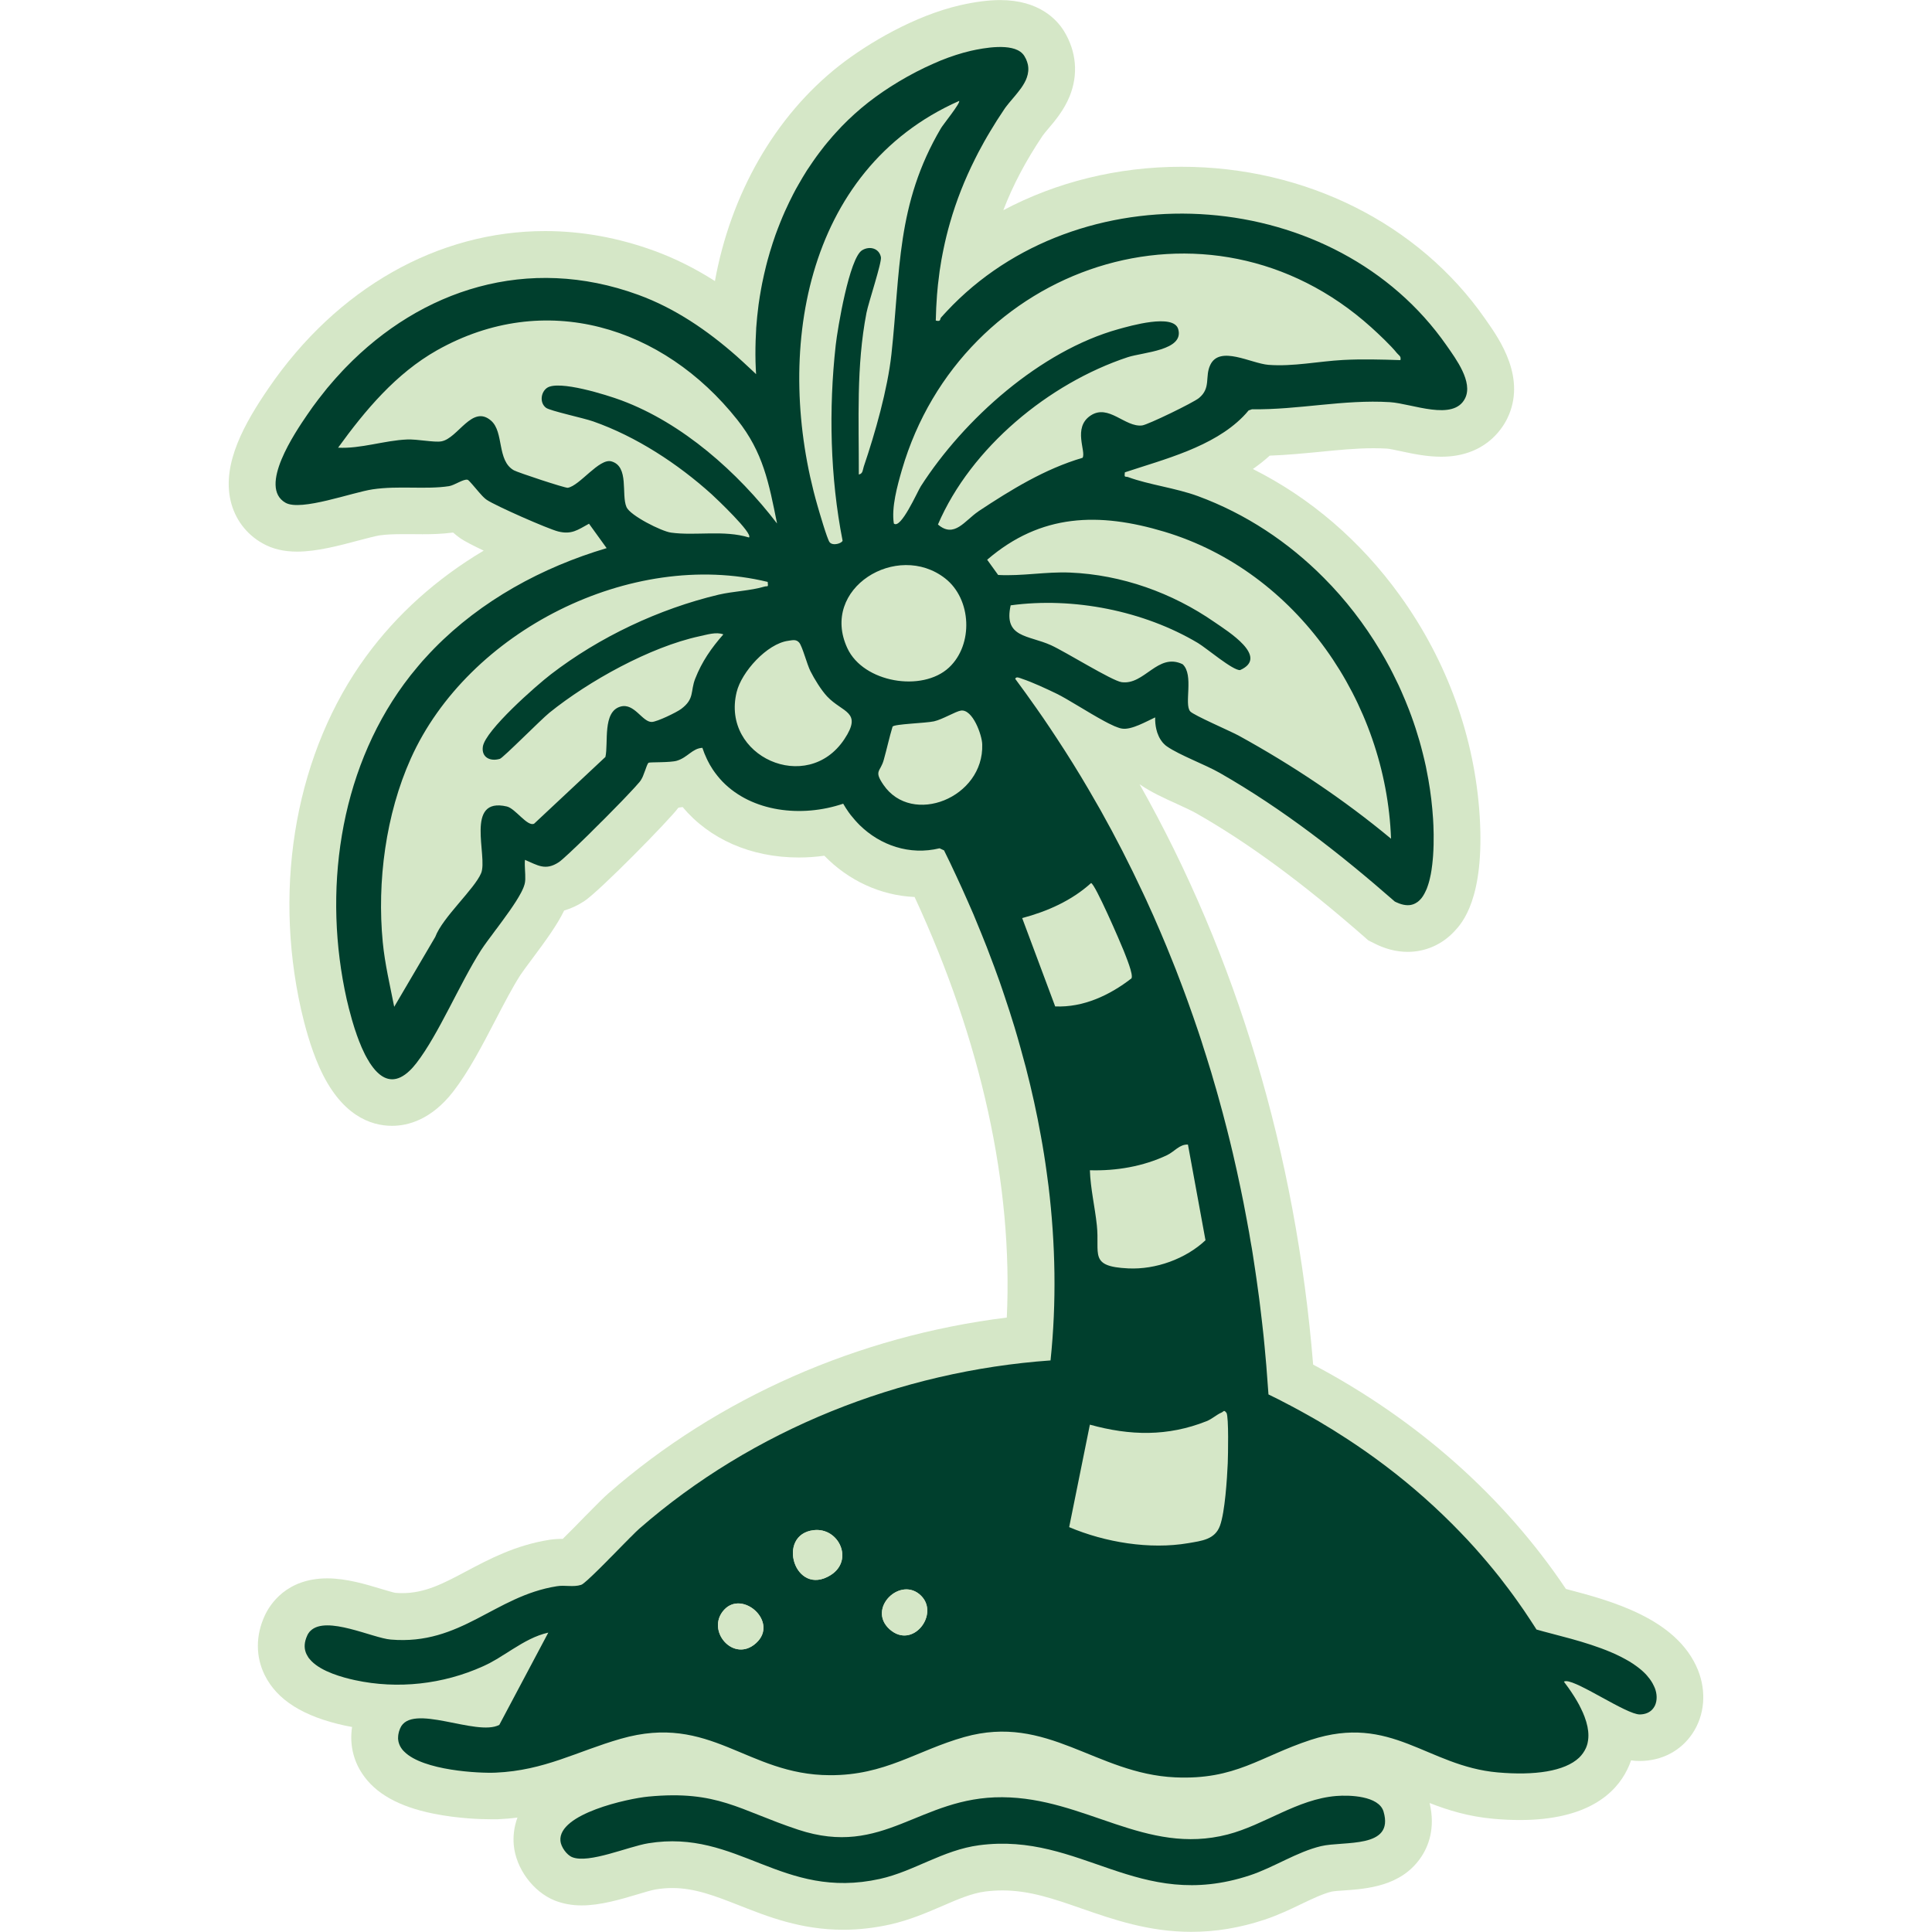
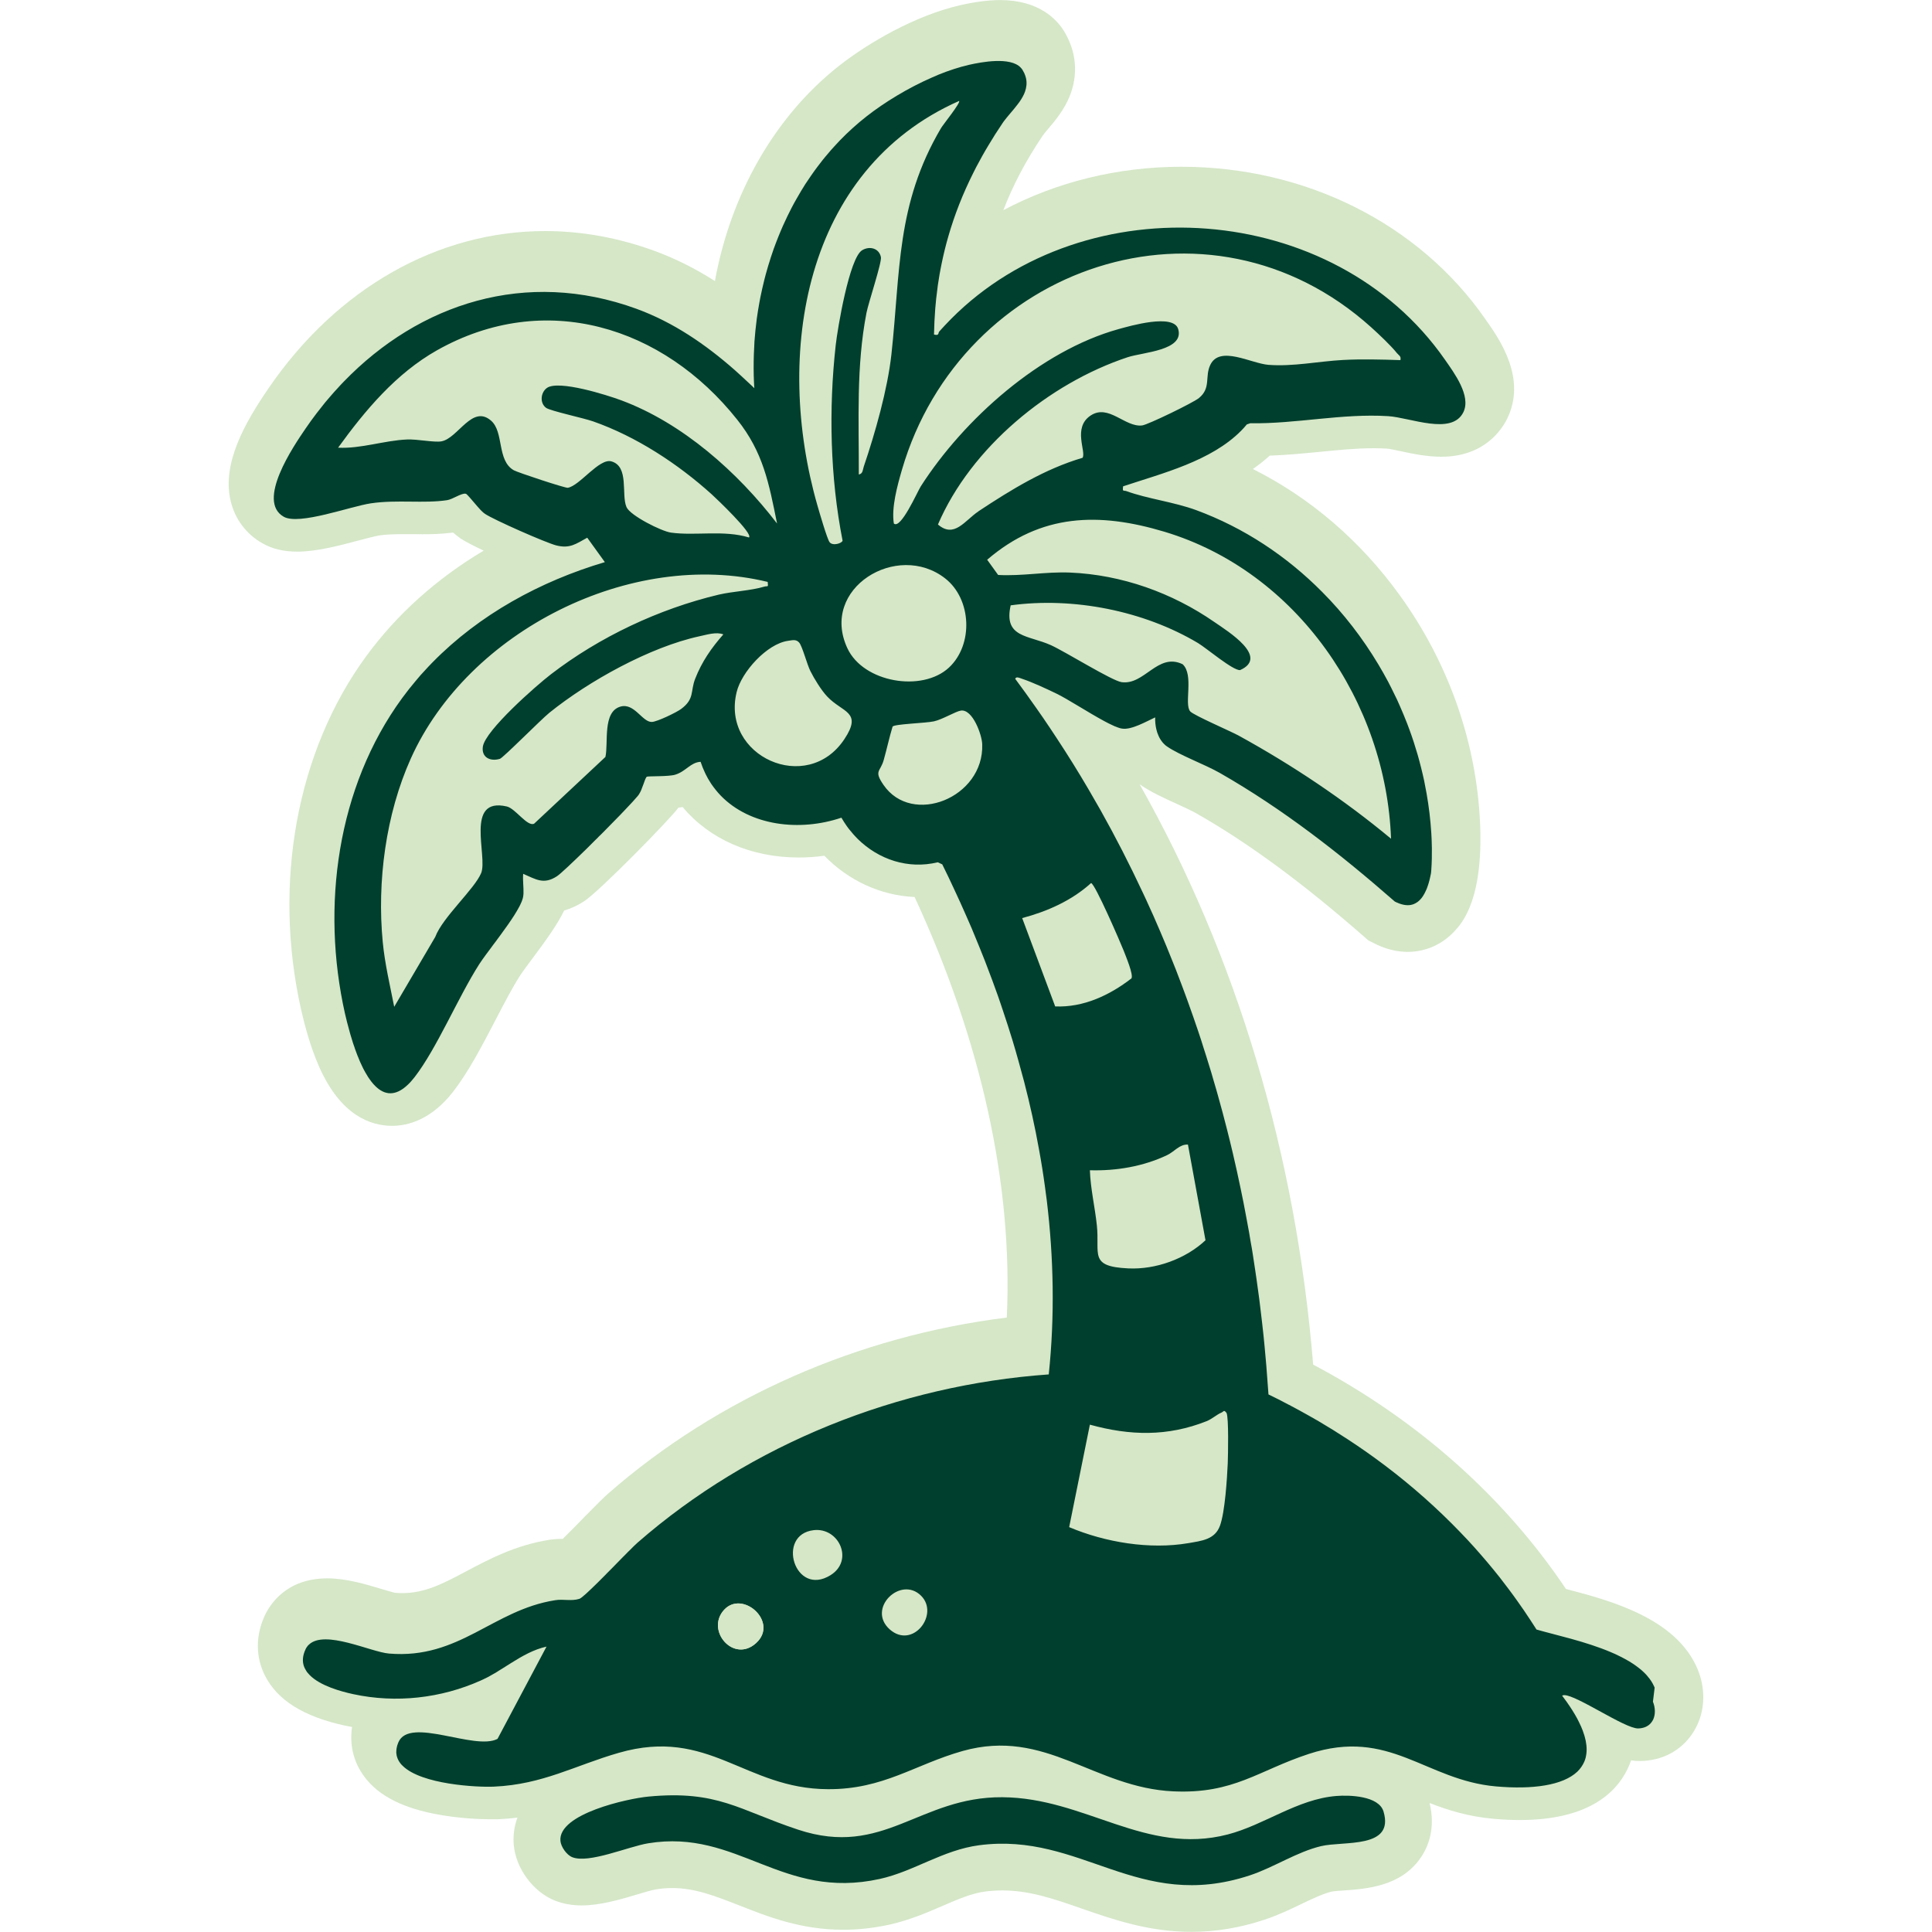
<svg xmlns="http://www.w3.org/2000/svg" id="Layer_1" data-name="Layer 1" viewBox="0 0 250 250">
  <defs>
    <style>
      .cls-1 {
        fill: #003f2d;
      }

      .cls-2 {
        fill: #d5e7c7;
      }
    </style>
  </defs>
-   <path class="cls-2" d="M97.84,212.61c-2.9,2.65-6.58-1.63-4.14-4.3,2.4-2.62,7.11,1.6,4.14,4.3Z" />
  <path class="cls-2" d="M107.48,203.82c-4.65,2.91-7.1-5.27-2.17-5.82,3.26-.36,5.21,3.92,2.17,5.82Z" />
  <path class="cls-2" d="M115.14,210.85c-3.04-2.69,1.41-7,4.05-4.36,2.4,2.4-1.08,6.97-4.05,4.36Z" />
-   <path class="cls-2" d="M97.84,212.61c-2.9,2.65-6.58-1.63-4.14-4.3,2.4-2.62,7.11,1.6,4.14,4.3Z" />
  <path class="cls-2" d="M107.48,203.82c-4.65,2.91-7.1-5.27-2.17-5.82,3.26-.36,5.21,3.92,2.17,5.82Z" />
  <path class="cls-2" d="M115.14,210.85c-3.04-2.69,1.41-7,4.05-4.36,2.4,2.4-1.08,6.97-4.05,4.36Z" />
  <path class="cls-2" d="M219.01,224.3c-1.5,2.26-3.98,3.56-6.8,3.57h-.04c-.37,0-.74-.02-1.11-.08-.14.42-.31.82-.51,1.22-1.46,2.97-5.06,6.5-13.87,6.5-1.08,0-2.24-.05-3.43-.16-3.2-.28-5.88-1.11-8.26-2.04.79,3.31-.18,5.68-1.17,7.1-2.54,3.68-6.95,4-9.87,4.21-.54.03-1.35.09-1.62.15-1.13.27-2.52.93-3.98,1.63-1.41.68-3.01,1.44-4.73,2.01-3.21,1.06-6.31,1.57-9.47,1.57-5.49,0-10.08-1.59-14.14-3-3.64-1.27-6.78-2.36-10.3-2.36-.74,0-1.47.05-2.21.14-1.77.23-3.55,1-5.6,1.89-1.98.85-4.22,1.82-6.74,2.38-2.03.45-4.06.68-6.04.68-5.47,0-9.74-1.68-13.51-3.17-3.06-1.2-5.7-2.23-8.61-2.23-.72,0-1.42.06-2.15.18-.46.07-1.51.38-2.36.64-2.25.67-4.81,1.43-7.22,1.43-1.27,0-2.45-.22-3.5-.64-2.8-1.13-5.02-4.16-5.29-7.19-.08-.95-.02-2.19.48-3.54-.82.11-1.66.18-2.55.22-.29,0-.61,0-.96,0-.9,0-4.08-.05-7.43-.74-4.46-.91-7.45-2.6-9.15-5.16-1.2-1.8-1.64-3.92-1.31-6.04-.31-.05-.62-.12-.93-.18-5.37-1.17-8.77-3.3-10.37-6.52-1.19-2.4-1.19-5.14,0-7.71.67-1.45,2.8-4.82,8.09-4.82,2.46,0,4.98.76,7,1.37.62.18,1.46.44,1.79.5.31.03.61.04.9.04,2.98,0,5.33-1.25,8.3-2.83,2.98-1.58,6.35-3.37,10.75-4.07.52-.08,1.08-.12,1.69-.12h.04c.89-.87,2.09-2.09,2.84-2.87,1.55-1.57,2.46-2.49,3.08-3.03,14.17-12.38,32.31-20.35,51.54-22.74.81-17.09-3.27-35.74-11.93-54.42-4.4-.19-8.56-2.13-11.68-5.34-1.09.15-2.19.23-3.29.23-6.25,0-11.59-2.4-15.05-6.53-.18.03-.36.06-.54.08-1.17,1.59-10.23,10.82-12.19,12.1-.84.55-1.71.95-2.6,1.21-.87,1.81-2.29,3.78-4.18,6.31-.6.8-1.22,1.64-1.49,2.05-1.03,1.61-2.11,3.69-3.25,5.88-1.69,3.25-3.44,6.61-5.42,9.17-1.42,1.84-2.9,2.95-4.26,3.6-1.38.66-2.64.85-3.67.85-2.76,0-6.64-1.33-9.43-7.64-1.13-2.55-1.89-5.43-2.34-7.41-3.68-16.39-.54-33.48,8.43-45.72,3.98-5.44,9.12-10.04,15.2-13.66-1.33-.63-2.43-1.2-2.97-1.56-.35-.24-.67-.5-.99-.78-1.41.19-2.79.22-3.96.22-.44,0-.89-.01-1.34-.01-.42,0-.83,0-1.25,0-.93,0-2.02.02-2.98.16-.46.07-1.65.38-2.6.63-2.58.69-5.51,1.47-8.05,1.47-1.74,0-3.21-.35-4.49-1.08-2.11-1.19-3.57-3.15-4.12-5.51-1.13-4.86,1.86-10.1,4.93-14.58,8.84-12.91,21.88-20.31,35.77-20.31,4.73,0,9.47.86,14.11,2.55,2.68.98,5.28,2.27,7.86,3.92,2.04-11.23,7.74-21.33,16.11-27.89,3.69-2.89,9.74-6.46,15.65-7.81,1.89-.43,3.63-.66,5.15-.66,5.04,0,7.35,2.53,8.27,4.03,1.6,2.62,1.86,5.61.72,8.42-.73,1.8-1.9,3.18-2.75,4.18-.28.33-.6.71-.73.9-2.18,3.25-3.86,6.42-5.1,9.66,6.88-3.65,14.8-5.62,23.05-5.62,16.02,0,30.7,7.34,39.28,19.65l.18.26c1.7,2.42,5.24,7.47,2.69,12.68-.73,1.48-3.01,4.93-8.53,4.93-1.88,0-3.73-.39-5.21-.71-.63-.13-1.49-.32-1.8-.34-.56-.03-1.15-.05-1.76-.05-2.24,0-4.54.23-6.97.47-2.09.2-4.24.41-6.46.49-.69.63-1.42,1.2-2.18,1.73,7.42,3.71,13.94,9.3,19.04,16.38,6.1,8.47,9.67,18.33,10.31,28.51.67,10.73-2.31,13.91-3.29,14.95-1.59,1.7-3.73,2.64-6.02,2.64h-.01c-1.48,0-2.97-.39-4.44-1.16l-.66-.33-.54-.48c-8.02-7.01-14.9-12.07-21.66-15.93-.61-.35-1.59-.8-2.53-1.23-1.65-.75-3.35-1.52-4.74-2.48-.04-.02-.08-.05-.12-.08,12.55,22.22,20.23,47.78,22.46,75.1,13.49,7.14,24.71,17.1,32.71,29.03,5.75,1.51,14.36,3.79,17.08,10.48,1.13,2.8.87,5.87-.7,8.21Z" />
  <path class="cls-2" d="M83.87,232.48c9-.86,11.74,1.74,19.41,4.28,11.09,3.67,15.66-4.27,26.42-4.2,10.74.07,18.52,7.57,29.16,4.82,4.75-1.23,9-4.57,14.05-4.98,1.7-.14,5.52-.03,6.12,2.02,1.43,4.85-5.14,3.77-8.09,4.47-3.14.75-6.12,2.76-9.21,3.78-14.51,4.79-21.78-5.63-35.01-3.9-4.71.62-8.47,3.39-12.86,4.36-12.72,2.81-18.36-6.51-29.98-4.61-2.57.42-7.68,2.66-9.83,1.8-.73-.29-1.46-1.34-1.53-2.11-.31-3.52,8.75-5.48,11.36-5.73Z" />
-   <path class="cls-1" d="M214.11,218.38c-.03-.06-.05-.12-.08-.18-.05-.12-.11-.24-.18-.36-.03-.05-.06-.11-.1-.17-.04-.07-.09-.15-.14-.22-.1-.15-.21-.3-.33-.43-.11-.15-.23-.29-.36-.42l-.18-.18c-.18-.18-.38-.35-.58-.51-.14-.11-.28-.22-.42-.32-.29-.21-.6-.42-.92-.61-.32-.19-.66-.37-1-.55-.26-.13-.53-.26-.8-.39-.18-.08-.36-.16-.55-.24-3.33-1.42-7.28-2.25-9.65-2.94-.06-.09-.12-.18-.17-.27-.21-.32-.42-.65-.63-.97-.27-.41-.54-.82-.82-1.23-.28-.4-.56-.8-.84-1.2-.74-1.05-1.52-2.07-2.3-3.08-.53-.67-1.07-1.33-1.62-1.98s-1.11-1.29-1.67-1.92c-.29-.31-.57-.63-.86-.94-.67-.71-1.34-1.41-2.02-2.09-3.09-3.09-6.41-5.92-9.95-8.49-.78-.57-1.58-1.13-2.38-1.67-.4-.27-.81-.54-1.22-.81-1.22-.8-2.46-1.57-3.72-2.31-.43-.25-.85-.49-1.28-.73-.85-.48-1.71-.95-2.57-1.4h-.01c-.43-.23-.86-.46-1.3-.68-.44-.22-.88-.43-1.32-.65-.09-1.25-.18-2.49-.28-3.73-.07-.82-.14-1.63-.22-2.45-.05-.48-.09-.95-.14-1.43-.13-1.19-.26-2.37-.41-3.56l-.15-1.23c-.05-.39-.1-.77-.16-1.16-.06-.43-.12-.87-.18-1.31-.05-.41-.11-.82-.18-1.23-.1-.7-.21-1.4-.32-2.1-.04-.23-.08-.46-.11-.69-.06-.3-.1-.6-.16-.89-.06-.4-.13-.8-.2-1.2-.04-.21-.08-.42-.12-.64-.05-.29-.1-.59-.16-.88-.14-.77-.29-1.55-.44-2.32-.12-.62-.25-1.24-.38-1.86-.32-1.52-.65-3.05-1.01-4.57-.24-1.03-.5-2.07-.76-3.1-.35-1.4-.73-2.79-1.12-4.19-.09-.31-.18-.64-.27-.96-.02-.06-.04-.13-.06-.2-.09-.31-.18-.62-.27-.92-.1-.35-.2-.69-.3-1.04-.21-.69-.42-1.38-.64-2.07-.11-.34-.22-.69-.33-1.03-.1-.34-.21-.68-.32-1.02-.13-.37-.25-.74-.37-1.12-.45-1.34-.92-2.68-1.4-4.01-.12-.34-.24-.68-.37-1.01-.12-.34-.25-.68-.38-1.02-.25-.67-.51-1.35-.77-2.02-.13-.33-.26-.67-.4-1-.53-1.34-1.08-2.67-1.65-4-.12-.29-.24-.57-.37-.85-.16-.38-.33-.75-.49-1.13-.15-.33-.3-.66-.45-.99-.14-.32-.29-.64-.43-.95,0-.03-.02-.05-.03-.07-.15-.32-.29-.63-.44-.94-1.7-3.64-3.53-7.22-5.5-10.73-.51-.9-1.03-1.8-1.55-2.69-1.31-2.24-2.68-4.44-4.11-6.61-.28-.44-.57-.87-.86-1.3-.58-.87-1.17-1.73-1.77-2.58-.89-1.28-1.81-2.54-2.74-3.8.11-.37.64-.08.9,0,1.32.44,3.15,1.29,4.43,1.91,1.38.66,4.09,2.43,6.19,3.56.19.1.37.19.55.29.27.13.53.26.76.36.16.06.3.12.44.17.21.08.39.13.55.15,1.22.2,3.17-.94,4.29-1.45-.02.49.03,1.03.15,1.54.04.14.08.29.12.43.11.32.25.63.43.91.04.07.09.13.14.2.09.13.2.26.32.37.11.12.24.22.37.31,1.67,1.15,4.87,2.31,6.84,3.43,8.17,4.67,15.58,10.46,22.64,16.64.81.41,1.49.54,2.06.44.08-.02.16-.04.24-.06.23-.07.45-.19.65-.33.06-.05.13-.11.19-.16l.18-.18c.06-.07.11-.13.17-.2h0c.05-.08.11-.15.16-.23.12-.19.24-.4.34-.63.05-.09.09-.19.13-.28.03-.1.07-.2.11-.3.03-.1.07-.2.1-.3.02-.06.03-.11.05-.16.03-.11.06-.21.09-.32.03-.12.05-.23.08-.34.04-.17.07-.34.11-.51l.03-.18c.02-.12.04-.23.06-.35.07-.48.13-.97.17-1.46l.03-.36c.14-1.96.06-3.84,0-4.78-.11-1.71-.31-3.41-.61-5.1-.1-.56-.21-1.12-.32-1.68-.12-.55-.25-1.11-.39-1.66-.14-.55-.28-1.1-.44-1.65-.16-.55-.33-1.09-.5-1.63-.18-.55-.36-1.08-.56-1.62-.1-.27-.2-.53-.3-.8-.31-.79-.63-1.58-.98-2.36-.12-.26-.23-.52-.35-.78-.24-.51-.49-1.02-.75-1.53-.13-.26-.26-.51-.39-.76-.4-.75-.82-1.5-1.26-2.23-2.04-3.41-4.48-6.58-7.28-9.39-4.59-4.63-10.11-8.3-16.3-10.58-2.89-1.06-6.34-1.47-9.03-2.46-.01,0-.03,0-.05-.02-.02,0-.03-.01-.04-.01-.03,0-.05,0-.07,0-.04,0-.08-.02-.12-.02-.03,0-.06,0-.09-.02-.01,0-.03,0-.04-.03-.01-.01-.02-.02-.03-.04,0-.01,0-.03-.01-.05v-.04c-.01-.08.01-.2.03-.39,2.53-.84,5.39-1.66,8.1-2.76,2.7-1.1,5.25-2.48,7.18-4.44.26-.26.5-.53.73-.81h0l.44-.15c5.98.09,11.84-1.29,17.84-.92,2.88.18,8.25,2.53,9.74-.51,1.03-2.11-1.18-5.07-2.4-6.82-14.33-20.57-46.43-22.82-63.88-5.26-.26.27-.52.54-.78.81-.13.14-.26.27-.38.41-.13.14-.25.28-.38.42-.04.05-.06.1-.08.16,0,.02-.01.04-.01.06-.01.03-.02.07-.04.1-.06.11-.17.17-.55.07h0c.02-1.13.08-2.24.16-3.33.04-.43.08-.87.12-1.3.03-.21.05-.43.08-.64.04-.38.09-.76.14-1.14.03-.18.06-.37.09-.56.08-.56.18-1.12.29-1.67.03-.18.07-.36.11-.55.24-1.17.52-2.32.85-3.46.81-2.83,1.89-5.57,3.24-8.26.14-.27.28-.54.41-.81.25-.47.5-.93.76-1.4.26-.46.53-.93.81-1.39.55-.93,1.14-1.85,1.76-2.77.1-.16.21-.31.33-.46.18-.23.36-.46.56-.69.19-.24.39-.47.59-.7.04-.06.09-.11.13-.16.21-.27.43-.53.62-.8.07-.11.15-.22.22-.33.14-.22.26-.44.37-.67.05-.12.1-.23.14-.35.19-.54.26-1.11.13-1.71-.05-.22-.13-.45-.23-.68-.07-.14-.15-.28-.23-.42-.07-.11-.15-.21-.24-.3-1.35-1.41-5.03-.72-6.68-.35-1.25.29-2.57.72-3.89,1.25-.29.12-.58.25-.88.38-3.08,1.34-6.14,3.2-8.5,5.05-1.21.95-2.35,1.98-3.41,3.07-.26.28-.52.55-.78.84-.13.14-.26.28-.38.42-.25.29-.5.58-.74.87-.12.15-.24.3-.36.44-.24.3-.47.6-.7.91-.12.15-.23.3-.34.46-.14.19-.28.38-.41.58-.27.39-.54.78-.8,1.18-.19.3-.38.61-.56.91-.19.31-.36.62-.54.93-.24.41-.47.83-.69,1.26-.17.34-.34.68-.51,1.02-.14.29-.28.58-.41.88-.05.11-.1.21-.15.32-.21.47-.41.95-.6,1.42h0c-.22.54-.42,1.08-.62,1.62-.12.36-.25.72-.37,1.09-.06.18-.12.36-.17.55-.12.36-.23.73-.33,1.1-.06.18-.11.37-.16.56-.06.24-.13.48-.19.73-.18.73-.35,1.47-.5,2.21-.05.25-.1.49-.14.74-.13.68-.23,1.37-.33,2.05-.07.52-.13,1.04-.18,1.55-.05.5-.09,1-.13,1.5,0,.03,0,.07,0,.1-.03.49-.05.99-.07,1.48-.04,1.23-.04,2.45.02,3.68.01.23.02.46.04.69h0c-.14-.13-.28-.26-.42-.4-.42-.39-.84-.79-1.27-1.18-.29-.26-.57-.52-.86-.78-3.77-3.31-7.93-6.17-12.7-7.91-14.31-5.22-28.09-.69-37.88,9.43-.27.28-.55.57-.81.87-.27.29-.54.58-.8.89-.26.3-.52.6-.78.91-.38.47-.75.94-1.12,1.42-.25.32-.49.65-.73.98-.23.33-.47.66-.7,1-1.56,2.28-6.4,9.38-2.82,11.41,2,1.13,8.63-1.35,11.28-1.74,3.37-.5,6.89.05,9.87-.41.71-.11,1.85-.94,2.39-.83.06,0,.15.09.28.22.1.1.22.24.36.4.21.25.46.55.72.84.06.07.12.15.19.22.12.14.25.28.37.41l.18.18c.15.14.28.26.41.34,1.14.77,7.88,3.74,9.22,4.08,1.75.44,2.54-.2,4-1l2.28,3.16c-8.36,2.48-16.22,6.77-22.31,12.98-.17.18-.35.36-.52.54-.34.36-.68.73-1.02,1.11-.2.24-.41.48-.61.72-.61.72-1.2,1.46-1.76,2.23-8.45,11.54-10.51,27.01-7.41,40.83.06.24.12.52.2.82.02.09.05.2.07.3.02.06.03.12.05.18.03.12.06.25.1.37.08.32.17.65.27,1,.1.34.21.69.32,1.05.02.07.05.14.07.21.05.15.1.29.15.43.02.08.04.15.07.22.1.29.21.58.32.86.03.07.06.14.09.21.05.14.12.29.17.42.03.07.06.14.09.21.13.28.25.55.38.81.04.06.07.13.1.19.07.13.14.26.21.38.03.06.07.12.11.18.14.25.28.48.44.69.08.11.15.21.23.31.16.2.32.39.49.55,1.16,1.15,2.58,1.4,4.24-.21l.21-.21c.07-.08.14-.16.21-.23.14-.16.29-.34.43-.52,2.87-3.71,5.6-10.29,8.36-14.61.12-.18.27-.4.43-.63.11-.16.23-.33.36-.5.12-.17.26-.35.4-.54.07-.09.14-.19.21-.28.14-.2.29-.39.44-.6.08-.1.15-.2.23-.3.23-.31.47-.63.7-.95.63-.85,1.25-1.73,1.76-2.53.25-.4.48-.78.66-1.13.03-.07.07-.13.1-.2.06-.12.12-.25.17-.37.03-.07.06-.14.08-.21.08-.21.13-.4.15-.57.01-.1.02-.2.03-.31v-.15c.01-.34-.01-.69-.03-1.04-.02-.46-.05-.93-.01-1.37h.01c1.63.69,2.63,1.44,4.37.3.43-.28,2.02-1.78,3.84-3.56.07-.08.14-.15.22-.22l.89-.89c.08-.07.15-.15.23-.22.07-.08.15-.15.22-.23.08-.07.15-.15.23-.22.15-.15.3-.31.45-.45.72-.74,1.43-1.45,2.06-2.1.21-.22.41-.43.6-.63.3-.31.57-.6.81-.86.09-.1.19-.2.27-.29.14-.16.27-.3.38-.43.09-.1.17-.19.24-.27.06-.08.11-.14.15-.2.08-.12.16-.27.24-.43.03-.06.05-.11.07-.16.11-.27.22-.57.32-.84.04-.11.07-.21.11-.31.04-.1.07-.2.11-.28.03-.06.05-.11.08-.15,0-.03.03-.06.05-.08.01,0,.02-.02.03-.03,0,0,.01,0,.02-.02.16-.1,2.79,0,3.66-.26,1.4-.42,1.99-1.6,3.3-1.67.16.49.35.96.56,1.4.04.09.08.18.13.27.08.17.18.35.27.51.13.23.27.44.4.65.19.28.39.55.6.81.21.26.42.5.65.74,3.8,3.91,10.2,4.68,15.61,2.85.11.19.22.38.34.56.12.19.25.37.37.55.09.11.17.23.26.35.18.23.37.45.56.67.19.22.39.42.59.63,2.68,2.63,6.47,3.95,10.35,3.01l.58.27c.27.54.54,1.09.8,1.64.26.54.52,1.09.77,1.64.26.55.51,1.1.76,1.65.25.55.5,1.11.74,1.66.25.56.49,1.12.73,1.67.11.29.23.56.35.85.24.56.47,1.12.69,1.68.23.57.46,1.13.68,1.7.33.85.65,1.7.97,2.56.24.64.47,1.29.7,1.93.22.65.45,1.29.66,1.94.44,1.3.86,2.61,1.26,3.92.26.87.52,1.75.76,2.63.25.88.49,1.76.72,2.64.19.74.37,1.48.55,2.21.18.74.35,1.48.51,2.22.32,1.45.61,2.9.87,4.36.15.79.28,1.58.41,2.38.13.79.24,1.58.35,2.37h0c.08.6.16,1.2.24,1.8.9,7.46,1.05,15.01.26,22.55-19.45,1.38-38.54,8.96-53.21,21.77-.24.21-.63.59-1.1,1.07-.04.04-.09.08-.13.12-.08.08-.17.17-.25.26-.09.08-.18.17-.27.27l-.13.13c-.19.19-.38.38-.57.58-.15.15-.3.3-.45.46-.15.15-.3.3-.45.46-.1.1-.21.21-.31.31-.1.11-.2.21-.31.31-.05.05-.1.1-.15.16-.05.04-.1.1-.15.15-.1.1-.2.2-.3.3-.05.05-.1.1-.15.15s-.1.1-.15.15c-.05.04-.1.09-.14.14l-.15.15c-1.15,1.13-2.09,2.02-2.37,2.1-1.03.33-2.12,0-3.15.18-8.05,1.27-12.38,7.67-21.48,6.9-2.35-.19-8.32-3.15-10.38-1.14-.04.04-.09.08-.13.13-.05.07-.11.14-.16.22h0c-.06.09-.1.17-.14.26-.39.84-.42,1.57-.19,2.2.05.13.1.25.17.36.04.08.09.16.14.24.02.03.05.07.07.11.06.07.12.14.18.21h0c.05.07.11.13.17.19,1.36,1.39,4.02,2.12,5.63,2.47,5.54,1.2,11.4.54,16.55-1.78.1-.04.19-.08.28-.13.18-.08.36-.17.53-.26h.01c.26-.15.52-.29.78-.44.09-.05.18-.1.27-.15.25-.16.51-.32.76-.48h.01c.17-.11.34-.21.51-.32.08-.05.17-.11.25-.16.17-.11.34-.21.51-.32,1.44-.9,2.9-1.74,4.56-2.11l-6.34,11.94c-2.95,1.56-11.4-2.94-12.83.45-.03.06-.05.11-.06.16-.07.16-.11.32-.14.47-.03.15-.06.28-.06.42-.01.08-.01.17-.01.26,0,.04.01.08.01.13,0,.04.01.09.02.13h0c.01.07.02.13.03.18.01.06.03.12.05.17.04.14.1.27.16.39.08.15.17.29.28.43.08.1.17.2.27.29,2.44,2.43,9.65,2.8,11.82,2.7,6.33-.28,10.49-2.75,16.17-4.38,11.67-3.35,16.28,4.67,27.04,4.71,7.19.04,11.23-3.19,17.43-4.94,10.77-3.03,17,4.76,27.28,5.22,7.82.35,10.96-2.69,17.51-4.84,10.5-3.44,15.07,3.39,24.22,4.2,4.76.42,8.66-.13,10.54-1.91.38-.37.68-.8.89-1.27.08-.18.14-.37.19-.56.02-.07.03-.14.04-.21.02-.08.03-.15.04-.23.01-.09.02-.19.03-.29.01-.1.01-.2.01-.31,0-.72-.16-1.53-.5-2.43-.13-.34-.28-.7-.47-1.07-.07-.15-.15-.3-.23-.46-.37-.69-.83-1.42-1.38-2.2h0c-.19-.27-.39-.53-.59-.8.07-.05.16-.07.28-.07,1.61,0,7.81,4.31,9.54,4.31.72-.01,1.27-.26,1.63-.66.05-.06.09-.11.13-.16.08-.11.15-.23.21-.35.29-.65.28-1.49-.04-2.29ZM97.84,212.61c-2.9,2.65-6.58-1.63-4.14-4.3,2.4-2.62,7.11,1.6,4.14,4.3ZM107.48,203.82c-4.65,2.91-7.1-5.27-2.17-5.82,3.26-.36,5.21,3.92,2.17,5.82ZM115.14,210.85c-3.04-2.69,1.41-7,4.05-4.36,2.4,2.4-1.08,6.97-4.05,4.36ZM151.01,149.48c.94-.44,1.63-1.44,2.71-1.37l2.27,12.38c-2.57,2.41-6.44,3.81-9.99,3.64-5.15-.24-3.67-1.84-4.07-5.59-.25-2.37-.82-4.72-.9-7.11,3.41.1,6.89-.49,9.98-1.95ZM150.69,68.81c17.17,5.17,28.67,22.07,29.31,39.72-6.1-5.07-12.78-9.53-19.73-13.35-1.09-.59-5.82-2.63-6.25-3.12-.84-.93.51-4.73-.99-6.11-3.22-1.55-4.93,2.74-7.9,2.32-1.25-.18-7.24-3.92-9.13-4.78-2.94-1.33-6.16-.94-5.22-5.16,8.08-1.1,17.21.69,24.24,4.88,1.1.66,4.53,3.58,5.45,3.5,3.81-1.7-1.61-5.03-3.33-6.22-5.47-3.79-11.99-6.12-18.68-6.4-3.12-.13-6.18.48-9.3.31l-1.42-1.97c6.95-5.98,14.46-6.17,22.95-3.62ZM124.11,13.06c.22.23-2.06,3.04-2.35,3.53-5.81,9.86-5.23,18.47-6.41,29.25-.5,4.55-2.1,10.18-3.58,14.54-.14.4-.09.92-.64,1.02.02-7.03-.35-13.98.99-20.91.26-1.34,2.01-6.55,1.87-7.22-.24-1.16-1.47-1.47-2.43-.89-1.65.99-3.18,10.13-3.42,12.29-.92,8.29-.72,17.12.89,25.29-.07.34-1.27.73-1.68.2-.31-.38-1.35-3.97-1.58-4.77-5.59-19.48-1.84-43.39,18.34-52.33ZM73.47,63.12c-.37.04-6.44-1.97-6.97-2.26-2.23-1.25-1.26-4.94-2.95-6.42-2.45-2.15-4.28,2.28-6.43,2.67-.92.17-3.11-.3-4.45-.24-2.92.12-6.01,1.22-8.92,1.06,3.52-4.86,7.49-9.6,12.79-12.6,13.99-7.88,29.27-3.1,38.86,8.98,3.36,4.22,4.1,8.21,5.15,13.43-5.08-6.63-12.22-12.99-20.16-15.94-1.86-.69-8.12-2.67-9.62-1.6-.8.57-.96,1.94-.11,2.57.53.4,4.89,1.33,6.1,1.76,5.58,1.96,10.95,5.48,15.33,9.43.56.51,5.39,5.08,4.83,5.59-3.26-1-6.93-.19-10.09-.63-1.22-.16-5.29-2.21-5.76-3.3-.71-1.62.38-5.27-1.96-5.92-1.58-.43-4.08,3.15-5.64,3.42ZM89.96,87.82c-.65,1.65-.05,2.6-1.82,3.92-.61.45-3.09,1.65-3.79,1.68-1.23.04-2.26-2.49-4.05-1.99-2.37.66-1.55,4.71-1.96,6.52l-9.22,8.63c-.86.45-2.43-1.96-3.53-2.22-5.51-1.28-2.44,6.46-3.33,8.62-.86,2.07-5,5.73-5.94,8.26l-5.31,9.04c-.54-2.75-1.21-5.55-1.48-8.35-.76-7.84.39-16.57,3.63-23.78,7.4-16.48,28.48-27.15,46.18-22.85.09.78,0,.48-.44.61-1.77.53-4.02.6-5.91,1.04-7.72,1.84-15.42,5.47-21.71,10.31-1.89,1.45-8.5,7.26-8.8,9.36-.2,1.4.98,1.95,2.21,1.57.41-.12,5.33-5.1,6.41-5.97,5.08-4.1,13.03-8.51,19.42-9.89.95-.2,2.17-.6,3.08-.24-1.55,1.76-2.78,3.53-3.64,5.73ZM109.26,95.65c-4.82,7.26-15.97,2.22-13.94-6.09.63-2.61,3.92-6.26,6.66-6.64.53-.07,1.04-.24,1.44.24.41.49,1.01,2.83,1.45,3.69.5,1,1.4,2.46,2.16,3.27,1.99,2.12,4.62,1.93,2.23,5.53ZM109.65,83.88c-3.61-7.75,6.45-13.89,12.66-9.03,3.42,2.68,3.67,8.56.49,11.53-3.47,3.23-11.08,1.95-13.15-2.5ZM114.32,101.56c-1.28-1.87-.4-1.64.04-3.24.4-1.42.71-2.88,1.14-4.3.25-.34,4.28-.44,5.36-.68,1.11-.25,2.8-1.29,3.48-1.39,1.52-.22,2.73,3.15,2.76,4.37.23,6.92-9.09,10.63-12.78,5.24ZM126.61,66.17c-1.78,1.19-3.12,3.53-5.24,1.7,4.27-9.95,14.35-18.27,24.56-21.65,1.98-.65,7.33-.86,6.53-3.63-.59-2.06-6.24-.41-7.73,0-10.11,2.81-20,11.64-25.58,20.34-.44.69-2.6,5.63-3.49,4.81-.32-2.09.44-4.84,1.05-6.95,7.71-26.43,39.64-37.43,60.73-18.43.95.86,2.55,2.36,3.32,3.33.24.3.58.39.45.91-2.42-.08-4.99-.15-7.42-.02-3.16.17-6.49.88-9.66.63-2.25-.18-6.3-2.56-7.52.01-.73,1.52.12,2.98-1.46,4.28-.7.59-6.59,3.45-7.35,3.55-2.22.28-4.35-2.84-6.69-1.27-2.34,1.57-.52,4.68-1.03,5.46-4.89,1.44-9.25,4.13-13.47,6.92ZM132.27,118.8c3.24-.86,6.41-2.26,8.91-4.53.49,0,3.83,7.75,4.23,8.76.26.69,1.28,3.09,1,3.57-2.8,2.18-6.23,3.79-9.87,3.63l-4.27-11.43ZM158.87,189.35c-.09,2.02-.36,6.29-1,8.06-.65,1.82-2.38,1.97-4.08,2.27-5.01.86-10.79-.1-15.44-2.07l2.68-13.26c5.2,1.44,10.06,1.55,15.1-.45.74-.3,1.3-.85,1.92-1.11.33-.14.3-.42.66.04.3.55.2,5.48.16,6.52Z" />
+   <path class="cls-1" d="M214.11,218.38c-.03-.06-.05-.12-.08-.18-.05-.12-.11-.24-.18-.36-.03-.05-.06-.11-.1-.17-.04-.07-.09-.15-.14-.22-.1-.15-.21-.3-.33-.43-.11-.15-.23-.29-.36-.42l-.18-.18c-.18-.18-.38-.35-.58-.51-.14-.11-.28-.22-.42-.32-.29-.21-.6-.42-.92-.61-.32-.19-.66-.37-1-.55-.26-.13-.53-.26-.8-.39-.18-.08-.36-.16-.55-.24-3.33-1.42-7.28-2.25-9.65-2.94-.06-.09-.12-.18-.17-.27-.21-.32-.42-.65-.63-.97-.27-.41-.54-.82-.82-1.23-.28-.4-.56-.8-.84-1.2-.74-1.05-1.52-2.07-2.3-3.08-.53-.67-1.07-1.33-1.62-1.98s-1.11-1.29-1.67-1.92c-.29-.31-.57-.63-.86-.94-.67-.71-1.34-1.41-2.02-2.09-3.09-3.09-6.41-5.92-9.95-8.49-.78-.57-1.58-1.13-2.38-1.67-.4-.27-.81-.54-1.22-.81-1.22-.8-2.46-1.57-3.72-2.31-.43-.25-.85-.49-1.28-.73-.85-.48-1.71-.95-2.57-1.4h-.01c-.43-.23-.86-.46-1.3-.68-.44-.22-.88-.43-1.32-.65-.09-1.25-.18-2.49-.28-3.73-.07-.82-.14-1.63-.22-2.45-.05-.48-.09-.95-.14-1.43-.13-1.19-.26-2.37-.41-3.56l-.15-1.23c-.05-.39-.1-.77-.16-1.16-.06-.43-.12-.87-.18-1.31-.05-.41-.11-.82-.18-1.23-.1-.7-.21-1.4-.32-2.1-.04-.23-.08-.46-.11-.69-.06-.3-.1-.6-.16-.89-.06-.4-.13-.8-.2-1.2-.04-.21-.08-.42-.12-.64-.05-.29-.1-.59-.16-.88-.14-.77-.29-1.55-.44-2.32-.12-.62-.25-1.24-.38-1.86-.32-1.52-.65-3.05-1.01-4.57-.24-1.03-.5-2.07-.76-3.1-.35-1.4-.73-2.79-1.12-4.19-.09-.31-.18-.64-.27-.96-.02-.06-.04-.13-.06-.2-.09-.31-.18-.62-.27-.92-.1-.35-.2-.69-.3-1.04-.21-.69-.42-1.38-.64-2.07-.11-.34-.22-.69-.33-1.03-.1-.34-.21-.68-.32-1.02-.13-.37-.25-.74-.37-1.12-.45-1.34-.92-2.68-1.4-4.01-.12-.34-.24-.68-.37-1.01-.12-.34-.25-.68-.38-1.02-.25-.67-.51-1.35-.77-2.02-.13-.33-.26-.67-.4-1-.53-1.34-1.08-2.67-1.65-4-.12-.29-.24-.57-.37-.85-.16-.38-.33-.75-.49-1.13-.15-.33-.3-.66-.45-.99-.14-.32-.29-.64-.43-.95,0-.03-.02-.05-.03-.07-.15-.32-.29-.63-.44-.94-1.7-3.64-3.53-7.22-5.5-10.73-.51-.9-1.03-1.8-1.55-2.69-1.31-2.24-2.68-4.44-4.11-6.61-.28-.44-.57-.87-.86-1.3-.58-.87-1.17-1.73-1.77-2.58-.89-1.28-1.81-2.54-2.74-3.8.11-.37.64-.08.9,0,1.32.44,3.15,1.29,4.43,1.91,1.38.66,4.09,2.43,6.19,3.56.19.1.37.19.55.29.27.13.53.26.76.36.16.06.3.12.44.17.21.08.39.13.55.15,1.22.2,3.17-.94,4.29-1.45-.02.49.03,1.03.15,1.54.04.14.08.29.12.43.11.32.25.63.43.91.04.07.09.13.14.2.09.13.2.26.32.37.11.12.24.22.37.31,1.67,1.15,4.87,2.31,6.84,3.43,8.17,4.67,15.58,10.46,22.64,16.64.81.41,1.49.54,2.06.44.08-.02.16-.04.24-.06.23-.07.45-.19.65-.33.06-.05.13-.11.19-.16l.18-.18c.06-.07.11-.13.17-.2h0c.05-.08.11-.15.16-.23.12-.19.24-.4.34-.63.05-.09.09-.19.13-.28.03-.1.07-.2.11-.3.03-.1.07-.2.1-.3.02-.06.03-.11.05-.16.03-.11.06-.21.09-.32.03-.12.05-.23.08-.34.04-.17.07-.34.11-.51l.03-.18l.03-.36c.14-1.96.06-3.84,0-4.78-.11-1.71-.31-3.41-.61-5.1-.1-.56-.21-1.12-.32-1.68-.12-.55-.25-1.11-.39-1.66-.14-.55-.28-1.1-.44-1.65-.16-.55-.33-1.09-.5-1.63-.18-.55-.36-1.08-.56-1.62-.1-.27-.2-.53-.3-.8-.31-.79-.63-1.58-.98-2.36-.12-.26-.23-.52-.35-.78-.24-.51-.49-1.02-.75-1.53-.13-.26-.26-.51-.39-.76-.4-.75-.82-1.5-1.26-2.23-2.04-3.41-4.48-6.58-7.28-9.39-4.59-4.63-10.11-8.3-16.3-10.58-2.89-1.06-6.34-1.47-9.03-2.46-.01,0-.03,0-.05-.02-.02,0-.03-.01-.04-.01-.03,0-.05,0-.07,0-.04,0-.08-.02-.12-.02-.03,0-.06,0-.09-.02-.01,0-.03,0-.04-.03-.01-.01-.02-.02-.03-.04,0-.01,0-.03-.01-.05v-.04c-.01-.08.01-.2.03-.39,2.53-.84,5.39-1.66,8.1-2.76,2.7-1.1,5.25-2.48,7.18-4.44.26-.26.5-.53.73-.81h0l.44-.15c5.98.09,11.84-1.29,17.84-.92,2.88.18,8.25,2.53,9.74-.51,1.03-2.11-1.18-5.07-2.4-6.82-14.33-20.57-46.43-22.82-63.88-5.26-.26.27-.52.54-.78.81-.13.14-.26.27-.38.41-.13.14-.25.28-.38.42-.04.05-.06.1-.08.16,0,.02-.01.04-.01.06-.01.03-.02.07-.04.1-.06.11-.17.17-.55.07h0c.02-1.13.08-2.24.16-3.33.04-.43.08-.87.12-1.3.03-.21.05-.43.08-.64.04-.38.09-.76.14-1.14.03-.18.06-.37.09-.56.08-.56.18-1.12.29-1.67.03-.18.07-.36.11-.55.24-1.17.52-2.32.85-3.46.81-2.83,1.89-5.57,3.24-8.26.14-.27.28-.54.41-.81.25-.47.5-.93.76-1.4.26-.46.53-.93.81-1.39.55-.93,1.14-1.85,1.76-2.77.1-.16.21-.31.33-.46.18-.23.36-.46.56-.69.19-.24.39-.47.59-.7.04-.06.09-.11.13-.16.21-.27.43-.53.62-.8.07-.11.15-.22.22-.33.14-.22.26-.44.37-.67.05-.12.1-.23.14-.35.19-.54.26-1.11.13-1.71-.05-.22-.13-.45-.23-.68-.07-.14-.15-.28-.23-.42-.07-.11-.15-.21-.24-.3-1.35-1.41-5.03-.72-6.68-.35-1.25.29-2.57.72-3.89,1.25-.29.12-.58.25-.88.38-3.08,1.34-6.14,3.2-8.5,5.05-1.21.95-2.35,1.98-3.41,3.07-.26.28-.52.55-.78.84-.13.14-.26.28-.38.42-.25.29-.5.58-.74.87-.12.15-.24.3-.36.44-.24.3-.47.6-.7.91-.12.15-.23.3-.34.46-.14.19-.28.38-.41.58-.27.39-.54.78-.8,1.18-.19.3-.38.61-.56.91-.19.31-.36.62-.54.93-.24.41-.47.83-.69,1.26-.17.34-.34.68-.51,1.02-.14.29-.28.58-.41.88-.05.11-.1.21-.15.32-.21.47-.41.95-.6,1.42h0c-.22.54-.42,1.08-.62,1.62-.12.36-.25.72-.37,1.09-.06.18-.12.36-.17.55-.12.36-.23.73-.33,1.1-.06.18-.11.37-.16.56-.06.24-.13.48-.19.73-.18.73-.35,1.47-.5,2.21-.05.25-.1.49-.14.74-.13.68-.23,1.37-.33,2.05-.07.52-.13,1.04-.18,1.55-.05.5-.09,1-.13,1.5,0,.03,0,.07,0,.1-.03.49-.05.99-.07,1.48-.04,1.23-.04,2.45.02,3.68.01.23.02.46.04.69h0c-.14-.13-.28-.26-.42-.4-.42-.39-.84-.79-1.27-1.18-.29-.26-.57-.52-.86-.78-3.77-3.31-7.93-6.17-12.7-7.91-14.31-5.22-28.09-.69-37.88,9.43-.27.28-.55.57-.81.87-.27.29-.54.58-.8.89-.26.3-.52.6-.78.91-.38.47-.75.94-1.12,1.42-.25.32-.49.65-.73.98-.23.33-.47.66-.7,1-1.56,2.28-6.4,9.38-2.82,11.41,2,1.13,8.63-1.35,11.28-1.74,3.37-.5,6.89.05,9.87-.41.71-.11,1.85-.94,2.39-.83.06,0,.15.09.28.22.1.1.22.24.36.4.21.25.46.55.72.84.06.07.12.15.19.22.12.14.25.28.37.41l.18.18c.15.14.28.26.41.34,1.14.77,7.88,3.74,9.22,4.08,1.75.44,2.54-.2,4-1l2.28,3.16c-8.36,2.48-16.22,6.77-22.31,12.98-.17.18-.35.36-.52.54-.34.36-.68.73-1.02,1.11-.2.24-.41.48-.61.72-.61.72-1.2,1.46-1.76,2.23-8.45,11.54-10.51,27.01-7.41,40.83.06.24.12.52.2.82.02.09.05.2.07.3.02.06.03.12.05.18.03.12.06.25.1.37.08.32.17.65.27,1,.1.34.21.69.32,1.05.02.07.05.14.07.21.05.15.1.29.15.43.02.08.04.15.07.22.1.29.21.58.32.86.03.07.06.14.09.21.05.14.12.29.17.42.03.07.06.14.09.21.13.28.25.55.38.81.04.06.07.13.1.19.07.13.14.26.21.38.03.06.07.12.11.18.14.25.28.48.44.69.08.11.15.21.23.31.16.2.32.39.49.55,1.16,1.15,2.58,1.4,4.24-.21l.21-.21c.07-.08.14-.16.21-.23.14-.16.29-.34.43-.52,2.87-3.71,5.6-10.29,8.36-14.61.12-.18.27-.4.43-.63.11-.16.23-.33.36-.5.12-.17.26-.35.4-.54.07-.09.14-.19.21-.28.14-.2.29-.39.44-.6.08-.1.15-.2.23-.3.23-.31.47-.63.7-.95.63-.85,1.25-1.73,1.76-2.53.25-.4.48-.78.66-1.13.03-.07.07-.13.1-.2.06-.12.12-.25.17-.37.03-.07.06-.14.08-.21.08-.21.13-.4.15-.57.01-.1.02-.2.03-.31v-.15c.01-.34-.01-.69-.03-1.04-.02-.46-.05-.93-.01-1.37h.01c1.63.69,2.63,1.44,4.37.3.43-.28,2.02-1.78,3.84-3.56.07-.08.14-.15.22-.22l.89-.89c.08-.07.15-.15.23-.22.07-.08.15-.15.22-.23.08-.07.15-.15.23-.22.15-.15.3-.31.45-.45.72-.74,1.43-1.45,2.06-2.1.21-.22.41-.43.6-.63.3-.31.57-.6.81-.86.09-.1.19-.2.27-.29.14-.16.27-.3.38-.43.09-.1.17-.19.24-.27.06-.08.11-.14.15-.2.08-.12.16-.27.24-.43.03-.06.05-.11.07-.16.11-.27.22-.57.32-.84.04-.11.07-.21.11-.31.04-.1.07-.2.11-.28.03-.06.05-.11.08-.15,0-.03.03-.06.05-.08.01,0,.02-.02.03-.03,0,0,.01,0,.02-.02.16-.1,2.79,0,3.66-.26,1.4-.42,1.99-1.6,3.3-1.67.16.49.35.96.56,1.4.04.09.08.18.13.27.08.17.18.35.27.51.13.23.27.44.4.65.19.28.39.55.6.81.21.26.42.5.65.74,3.8,3.91,10.2,4.68,15.61,2.85.11.19.22.38.34.56.12.19.25.37.37.55.09.11.17.23.26.35.18.23.37.45.56.67.19.22.39.42.59.63,2.68,2.63,6.47,3.95,10.35,3.01l.58.27c.27.54.54,1.09.8,1.64.26.54.52,1.09.77,1.64.26.55.51,1.1.76,1.65.25.55.5,1.11.74,1.66.25.56.49,1.12.73,1.67.11.29.23.56.35.85.24.56.47,1.12.69,1.68.23.57.46,1.13.68,1.7.33.85.65,1.7.97,2.56.24.64.47,1.29.7,1.93.22.65.45,1.29.66,1.94.44,1.3.86,2.61,1.26,3.92.26.87.52,1.75.76,2.63.25.88.49,1.76.72,2.64.19.74.37,1.48.55,2.21.18.74.35,1.48.51,2.22.32,1.45.61,2.9.87,4.36.15.79.28,1.58.41,2.38.13.79.24,1.58.35,2.37h0c.08.6.16,1.2.24,1.8.9,7.46,1.05,15.01.26,22.55-19.45,1.38-38.54,8.96-53.21,21.77-.24.21-.63.59-1.1,1.07-.04.04-.09.08-.13.12-.08.08-.17.17-.25.26-.09.08-.18.17-.27.27l-.13.13c-.19.19-.38.38-.57.58-.15.15-.3.3-.45.46-.15.15-.3.3-.45.46-.1.1-.21.21-.31.31-.1.11-.2.21-.31.31-.05.05-.1.1-.15.16-.05.04-.1.1-.15.15-.1.1-.2.2-.3.3-.05.05-.1.1-.15.15s-.1.1-.15.15c-.05.04-.1.09-.14.14l-.15.15c-1.15,1.13-2.09,2.02-2.37,2.1-1.03.33-2.12,0-3.15.18-8.05,1.27-12.38,7.67-21.48,6.9-2.35-.19-8.32-3.15-10.38-1.14-.04.04-.09.08-.13.13-.05.07-.11.14-.16.22h0c-.06.09-.1.17-.14.26-.39.84-.42,1.57-.19,2.2.05.13.1.25.17.36.04.08.09.16.14.24.02.03.05.07.07.11.06.07.12.14.18.21h0c.05.07.11.13.17.19,1.36,1.39,4.02,2.12,5.63,2.47,5.54,1.2,11.4.54,16.55-1.78.1-.04.19-.08.28-.13.18-.08.36-.17.53-.26h.01c.26-.15.52-.29.78-.44.09-.05.18-.1.27-.15.25-.16.51-.32.76-.48h.01c.17-.11.34-.21.51-.32.08-.05.17-.11.25-.16.17-.11.34-.21.51-.32,1.44-.9,2.9-1.74,4.56-2.11l-6.34,11.94c-2.95,1.56-11.4-2.94-12.83.45-.03.06-.05.11-.06.16-.07.16-.11.32-.14.47-.03.15-.06.28-.06.42-.01.08-.01.17-.01.26,0,.04.01.08.01.13,0,.04.01.09.02.13h0c.01.07.02.13.03.18.01.06.03.12.05.17.04.14.1.27.16.39.08.15.17.29.28.43.08.1.17.2.27.29,2.44,2.43,9.65,2.8,11.82,2.7,6.33-.28,10.49-2.75,16.17-4.38,11.67-3.35,16.28,4.67,27.04,4.71,7.19.04,11.23-3.19,17.43-4.94,10.77-3.03,17,4.76,27.28,5.22,7.82.35,10.96-2.69,17.51-4.84,10.5-3.44,15.07,3.39,24.22,4.2,4.76.42,8.66-.13,10.54-1.91.38-.37.68-.8.89-1.27.08-.18.14-.37.19-.56.02-.07.03-.14.04-.21.02-.08.03-.15.04-.23.01-.09.02-.19.03-.29.01-.1.01-.2.01-.31,0-.72-.16-1.53-.5-2.43-.13-.34-.28-.7-.47-1.07-.07-.15-.15-.3-.23-.46-.37-.69-.83-1.42-1.38-2.2h0c-.19-.27-.39-.53-.59-.8.07-.05.16-.07.28-.07,1.61,0,7.81,4.31,9.54,4.31.72-.01,1.27-.26,1.63-.66.05-.06.09-.11.13-.16.08-.11.15-.23.21-.35.29-.65.28-1.49-.04-2.29ZM97.84,212.61c-2.9,2.65-6.58-1.63-4.14-4.3,2.4-2.62,7.11,1.6,4.14,4.3ZM107.48,203.82c-4.65,2.91-7.1-5.27-2.17-5.82,3.26-.36,5.21,3.92,2.17,5.82ZM115.14,210.85c-3.04-2.69,1.41-7,4.05-4.36,2.4,2.4-1.08,6.97-4.05,4.36ZM151.01,149.48c.94-.44,1.63-1.44,2.71-1.37l2.27,12.38c-2.57,2.41-6.44,3.81-9.99,3.64-5.15-.24-3.67-1.84-4.07-5.59-.25-2.37-.82-4.72-.9-7.11,3.41.1,6.89-.49,9.98-1.95ZM150.69,68.81c17.17,5.17,28.67,22.07,29.31,39.72-6.1-5.07-12.78-9.53-19.73-13.35-1.09-.59-5.82-2.63-6.25-3.12-.84-.93.51-4.73-.99-6.11-3.22-1.55-4.93,2.74-7.9,2.32-1.25-.18-7.24-3.92-9.13-4.78-2.94-1.33-6.16-.94-5.22-5.16,8.08-1.1,17.21.69,24.24,4.88,1.1.66,4.53,3.58,5.45,3.5,3.81-1.7-1.61-5.03-3.33-6.22-5.47-3.79-11.99-6.12-18.68-6.4-3.12-.13-6.18.48-9.3.31l-1.42-1.97c6.95-5.98,14.46-6.17,22.95-3.62ZM124.11,13.06c.22.23-2.06,3.04-2.35,3.53-5.81,9.86-5.23,18.47-6.41,29.25-.5,4.55-2.1,10.18-3.58,14.54-.14.4-.09.92-.64,1.02.02-7.03-.35-13.98.99-20.91.26-1.34,2.01-6.55,1.87-7.22-.24-1.16-1.47-1.47-2.43-.89-1.65.99-3.18,10.13-3.42,12.29-.92,8.29-.72,17.12.89,25.29-.07.34-1.27.73-1.68.2-.31-.38-1.35-3.97-1.58-4.77-5.59-19.48-1.84-43.39,18.34-52.33ZM73.47,63.12c-.37.04-6.44-1.97-6.97-2.26-2.23-1.25-1.26-4.94-2.95-6.42-2.45-2.15-4.28,2.28-6.43,2.67-.92.17-3.11-.3-4.45-.24-2.92.12-6.01,1.22-8.92,1.06,3.52-4.86,7.49-9.6,12.79-12.6,13.99-7.88,29.27-3.1,38.86,8.98,3.36,4.22,4.1,8.21,5.15,13.43-5.08-6.63-12.22-12.99-20.16-15.94-1.86-.69-8.12-2.67-9.62-1.6-.8.57-.96,1.94-.11,2.57.53.4,4.89,1.33,6.1,1.76,5.58,1.96,10.95,5.48,15.33,9.43.56.51,5.39,5.08,4.83,5.59-3.26-1-6.93-.19-10.09-.63-1.22-.16-5.29-2.21-5.76-3.3-.71-1.62.38-5.27-1.96-5.92-1.58-.43-4.08,3.15-5.64,3.42ZM89.96,87.82c-.65,1.65-.05,2.6-1.82,3.92-.61.45-3.09,1.65-3.79,1.68-1.23.04-2.26-2.49-4.05-1.99-2.37.66-1.55,4.71-1.96,6.52l-9.22,8.63c-.86.45-2.43-1.96-3.53-2.22-5.51-1.28-2.44,6.46-3.33,8.62-.86,2.07-5,5.73-5.94,8.26l-5.31,9.04c-.54-2.75-1.21-5.55-1.48-8.35-.76-7.84.39-16.57,3.63-23.78,7.4-16.48,28.48-27.15,46.18-22.85.09.78,0,.48-.44.61-1.77.53-4.02.6-5.91,1.04-7.72,1.84-15.42,5.47-21.71,10.31-1.89,1.45-8.5,7.26-8.8,9.36-.2,1.4.98,1.95,2.21,1.57.41-.12,5.33-5.1,6.41-5.97,5.08-4.1,13.03-8.51,19.42-9.89.95-.2,2.17-.6,3.08-.24-1.55,1.76-2.78,3.53-3.64,5.73ZM109.26,95.65c-4.82,7.26-15.97,2.22-13.94-6.09.63-2.61,3.92-6.26,6.66-6.64.53-.07,1.04-.24,1.44.24.41.49,1.01,2.83,1.45,3.69.5,1,1.4,2.46,2.16,3.27,1.99,2.12,4.62,1.93,2.23,5.53ZM109.65,83.88c-3.61-7.75,6.45-13.89,12.66-9.03,3.42,2.68,3.67,8.56.49,11.53-3.47,3.23-11.08,1.95-13.15-2.5ZM114.32,101.56c-1.28-1.87-.4-1.64.04-3.24.4-1.42.71-2.88,1.14-4.3.25-.34,4.28-.44,5.36-.68,1.11-.25,2.8-1.29,3.48-1.39,1.52-.22,2.73,3.15,2.76,4.37.23,6.92-9.09,10.63-12.78,5.24ZM126.61,66.17c-1.78,1.19-3.12,3.53-5.24,1.7,4.27-9.95,14.35-18.27,24.56-21.65,1.98-.65,7.33-.86,6.53-3.63-.59-2.06-6.24-.41-7.73,0-10.11,2.81-20,11.64-25.58,20.34-.44.69-2.6,5.63-3.49,4.81-.32-2.09.44-4.84,1.05-6.95,7.71-26.43,39.64-37.43,60.73-18.43.95.86,2.55,2.36,3.32,3.33.24.3.58.39.45.91-2.42-.08-4.99-.15-7.42-.02-3.16.17-6.49.88-9.66.63-2.25-.18-6.3-2.56-7.52.01-.73,1.52.12,2.98-1.46,4.28-.7.59-6.59,3.45-7.35,3.55-2.22.28-4.35-2.84-6.69-1.27-2.34,1.57-.52,4.68-1.03,5.46-4.89,1.44-9.25,4.13-13.47,6.92ZM132.27,118.8c3.24-.86,6.41-2.26,8.91-4.53.49,0,3.83,7.75,4.23,8.76.26.69,1.28,3.09,1,3.57-2.8,2.18-6.23,3.79-9.87,3.63l-4.27-11.43ZM158.87,189.35c-.09,2.02-.36,6.29-1,8.06-.65,1.82-2.38,1.97-4.08,2.27-5.01.86-10.79-.1-15.44-2.07l2.68-13.26c5.2,1.44,10.06,1.55,15.1-.45.74-.3,1.3-.85,1.92-1.11.33-.14.3-.42.66.04.3.55.2,5.48.16,6.52Z" />
  <path class="cls-1" d="M83.87,232.48c9-.86,11.74,1.74,19.41,4.28,11.09,3.67,15.66-4.27,26.42-4.2,10.74.07,18.52,7.57,29.16,4.82,4.75-1.23,9-4.57,14.05-4.98,1.7-.14,5.52-.03,6.12,2.02,1.43,4.85-5.14,3.77-8.09,4.47-3.14.75-6.12,2.76-9.21,3.78-14.51,4.79-21.78-5.63-35.01-3.9-4.71.62-8.47,3.39-12.86,4.36-12.72,2.81-18.36-6.51-29.98-4.61-2.57.42-7.68,2.66-9.83,1.8-.73-.29-1.46-1.34-1.53-2.11-.31-3.52,8.75-5.48,11.36-5.73Z" />
-   <path class="cls-2" d="M107.48,203.82c-4.65,2.91-7.1-5.27-2.17-5.82,3.26-.36,5.21,3.92,2.17,5.82Z" />
  <path class="cls-2" d="M97.84,212.61c-2.9,2.65-6.58-1.63-4.14-4.3,2.4-2.62,7.11,1.6,4.14,4.3Z" />
-   <path class="cls-2" d="M115.14,210.85c-3.04-2.69,1.41-7,4.05-4.36,2.4,2.4-1.08,6.97-4.05,4.36Z" />
</svg>